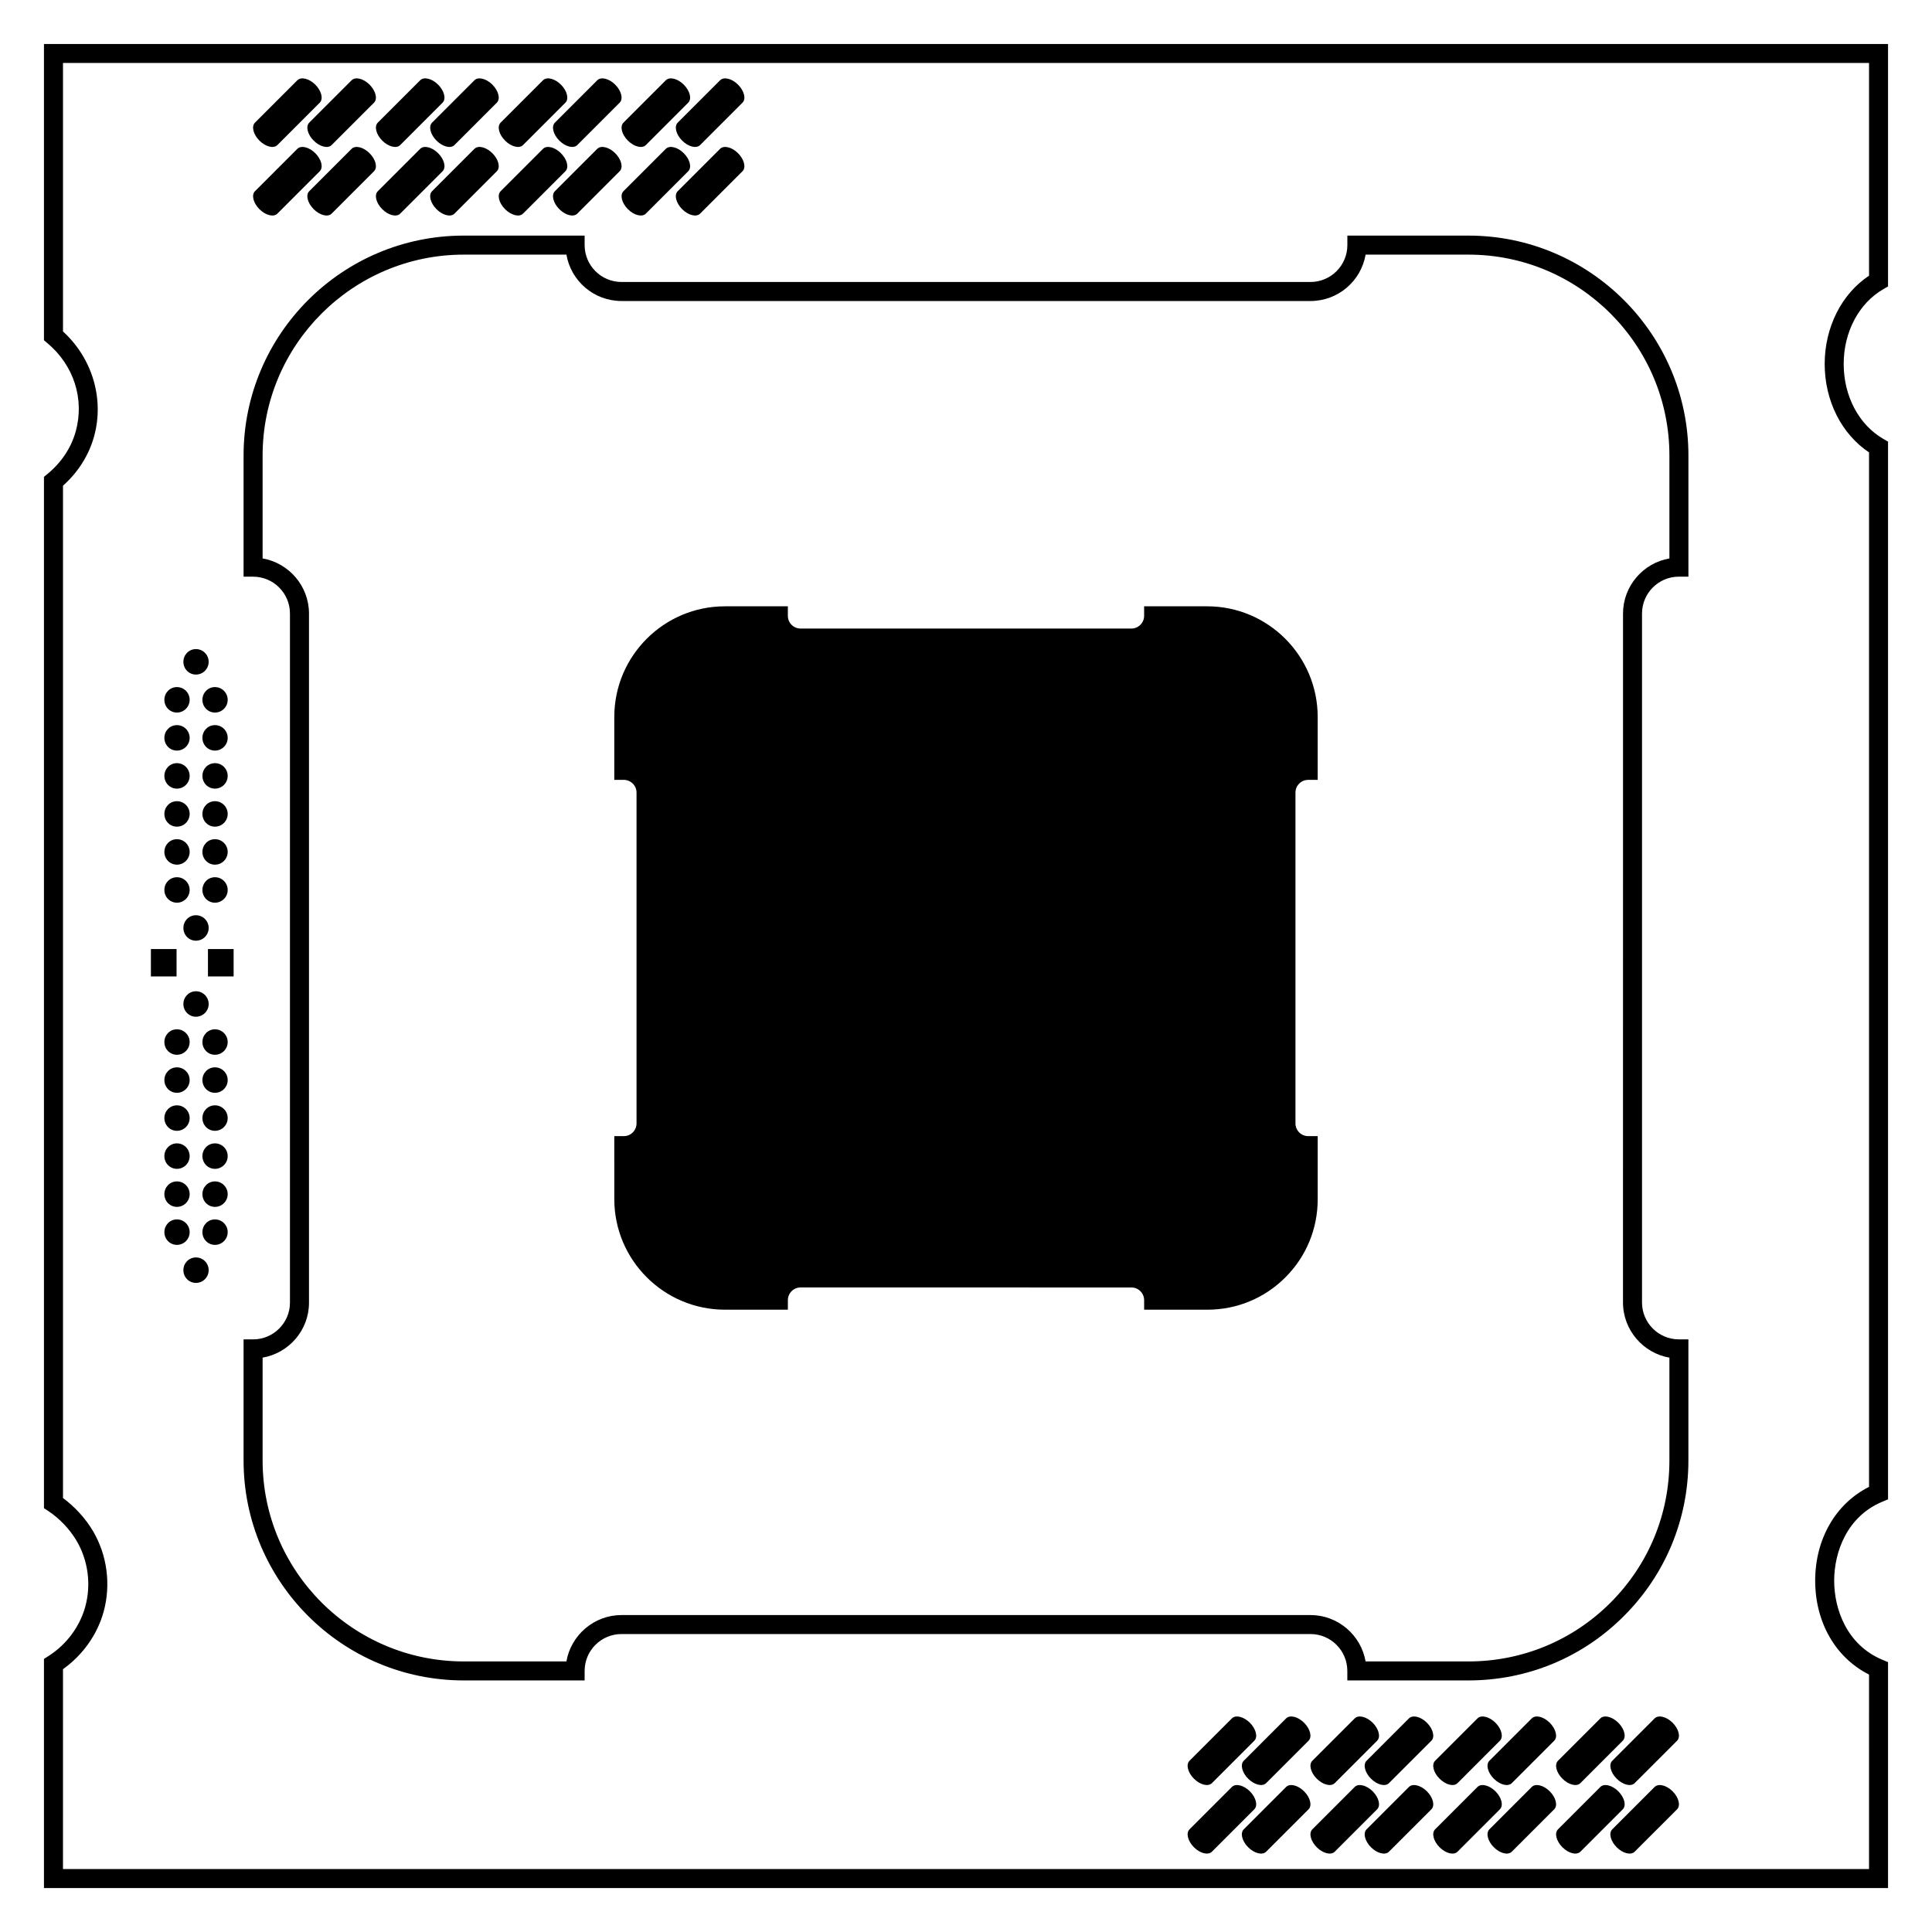
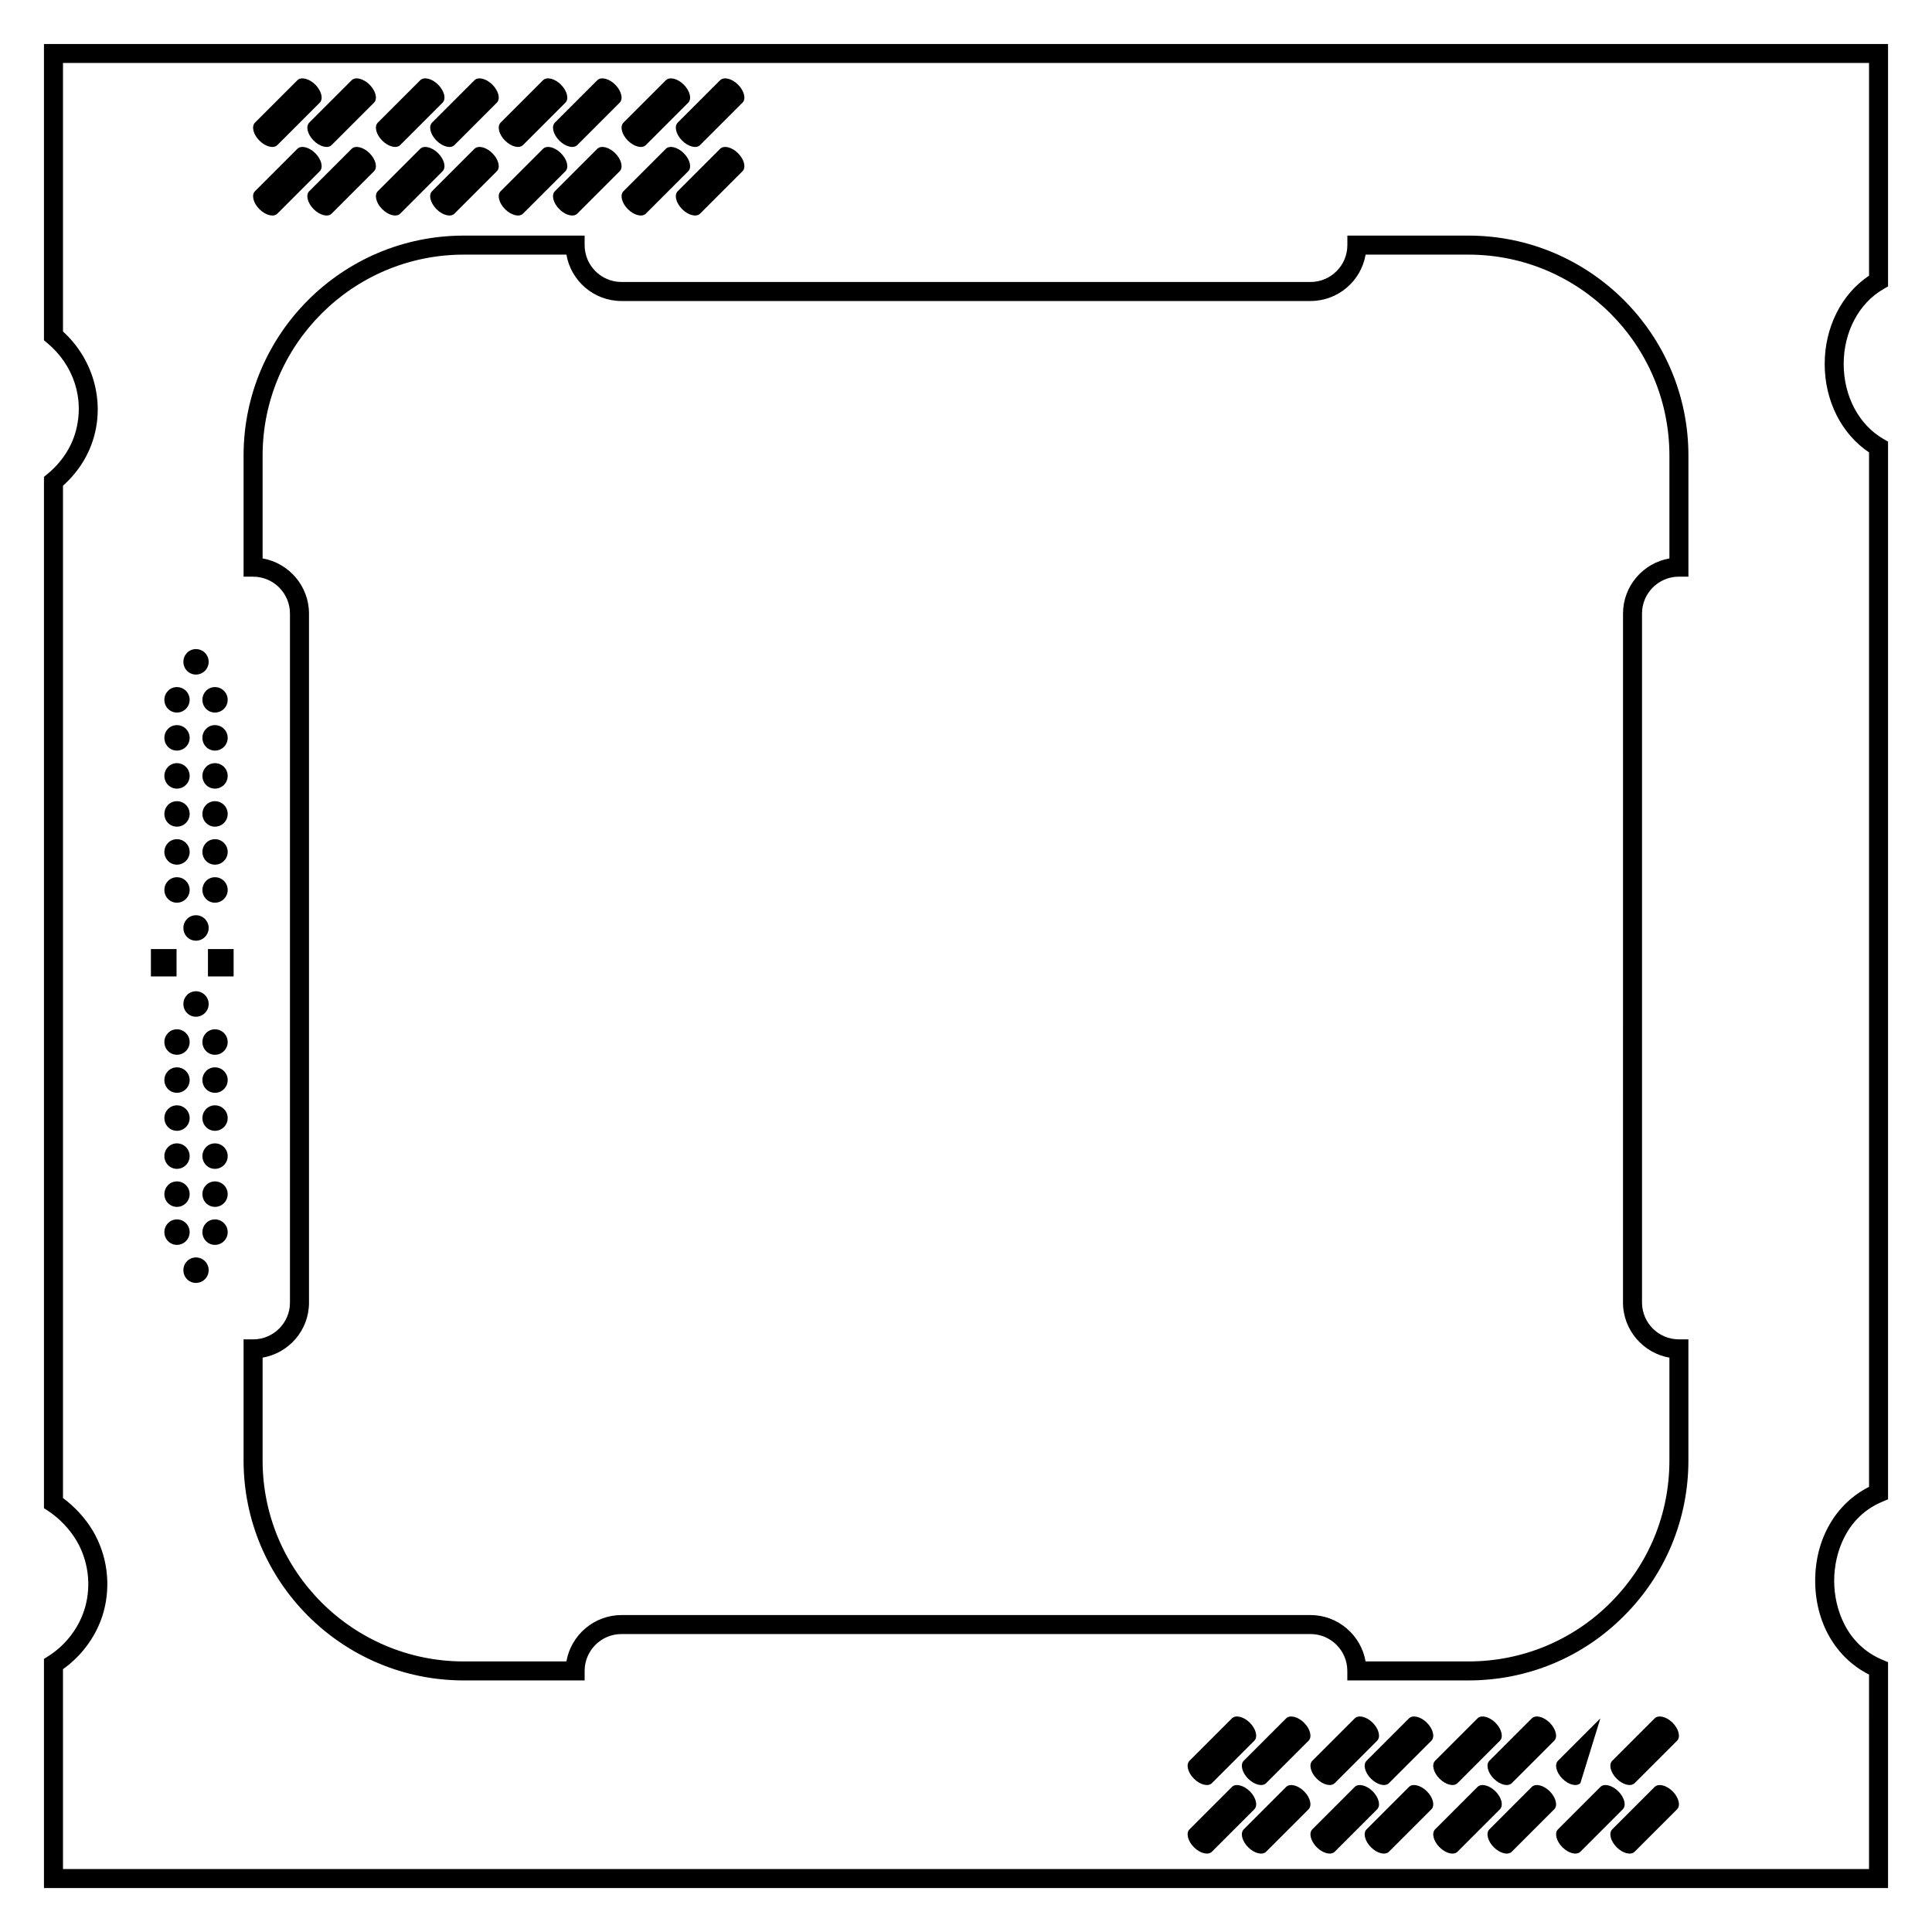
<svg xmlns="http://www.w3.org/2000/svg" fill="#000000" width="800px" height="800px" version="1.1" viewBox="144 144 512 512">
  <g>
    <path d="m588.93 296.82h2.519v-32.094c0-32.145-26.148-58.289-58.289-58.289h-32.094v2.519c0 5.391-4.379 9.773-9.77 9.773h-182.59c-5.391 0-9.773-4.383-9.773-9.773v-2.519h-32.043c-32.191 0-58.34 26.148-58.34 58.293v32.094h2.519c5.391 0 9.773 4.383 9.773 9.773v182.63c0 5.34-4.383 9.723-9.773 9.723l-2.519-0.004v32.094c0 32.145 26.148 58.289 58.34 58.289h32.043v-2.519c0-5.391 4.383-9.773 9.773-9.773h182.58c5.391 0 9.77 4.383 9.77 9.773v2.519h32.094c15.566 0 30.23-6.047 41.215-17.078 10.984-10.98 17.078-25.645 17.078-41.211v-32.094h-2.519c-5.391 0-9.773-4.383-9.773-9.77v-182.58c0-5.391 4.383-9.777 9.773-9.777zm-2.519 206.97v27.258c0 14.258-5.543 27.609-15.617 37.684-10.027 10.027-23.426 15.566-37.641 15.566h-27.258c-1.203-6.953-7.301-12.293-14.605-12.293h-182.58c-7.305 0-13.402 5.344-14.609 12.293h-27.207c-29.371 0-53.301-23.883-53.301-53.254v-27.254c6.953-1.203 12.293-7.25 12.293-14.559v-182.63c0-7.305-5.34-13.402-12.293-14.609v-27.258c0-29.371 23.93-53.254 53.305-53.254h27.207c1.211 7.004 7.305 12.293 14.609 12.293h182.58c7.305 0 13.402-5.289 14.605-12.293h27.258c29.371 0 53.254 23.879 53.254 53.254v27.258c-6.953 1.211-12.293 7.305-12.293 14.609l-0.008 182.58c0.004 7.305 5.348 13.402 12.297 14.613z" />
    <path d="m217.51 200.61c-0.988 0.992-3.125 0.465-4.762-1.176-1.637-1.637-2.168-3.773-1.176-4.762l11.23-11.23c0.992-0.992 3.125-0.469 4.762 1.168 1.637 1.641 2.168 3.773 1.176 4.766z" />
    <path d="m231.89 200.61c-0.988 0.992-3.125 0.465-4.762-1.176-1.637-1.637-2.168-3.773-1.176-4.762l11.23-11.23c0.992-0.992 3.125-0.469 4.762 1.168 1.637 1.641 2.168 3.773 1.176 4.766z" />
    <path d="m217.51 182.44c-0.988 0.992-3.125 0.465-4.762-1.176-1.637-1.637-2.168-3.773-1.176-4.762l11.23-11.23c0.992-0.992 3.125-0.469 4.762 1.168 1.637 1.641 2.168 3.773 1.176 4.766z" />
    <path d="m231.89 182.44c-0.988 0.992-3.125 0.465-4.762-1.176-1.637-1.637-2.168-3.773-1.176-4.762l11.23-11.23c0.992-0.992 3.125-0.469 4.762 1.168 1.637 1.641 2.168 3.773 1.176 4.766z" />
    <path d="m250.06 200.61c-0.988 0.992-3.125 0.465-4.762-1.176-1.637-1.637-2.168-3.773-1.176-4.762l11.23-11.23c0.992-0.992 3.125-0.469 4.762 1.168 1.637 1.641 2.168 3.773 1.176 4.766z" />
    <path d="m264.44 200.61c-0.988 0.992-3.125 0.465-4.762-1.176-1.637-1.637-2.168-3.773-1.176-4.762l11.23-11.23c0.992-0.992 3.125-0.469 4.762 1.168 1.637 1.641 2.168 3.773 1.176 4.766z" />
    <path d="m250.06 182.44c-0.988 0.992-3.125 0.465-4.762-1.176-1.637-1.637-2.168-3.773-1.176-4.762l11.23-11.23c0.992-0.992 3.125-0.469 4.762 1.168 1.637 1.641 2.168 3.773 1.176 4.766z" />
    <path d="m264.44 182.44c-0.988 0.992-3.125 0.465-4.762-1.176-1.637-1.637-2.168-3.773-1.176-4.762l11.23-11.23c0.992-0.992 3.125-0.469 4.762 1.168 1.637 1.641 2.168 3.773 1.176 4.766z" />
    <path d="m282.61 200.61c-0.988 0.992-3.125 0.465-4.762-1.176-1.637-1.637-2.168-3.773-1.176-4.762l11.23-11.23c0.992-0.992 3.125-0.469 4.762 1.168 1.637 1.641 2.168 3.773 1.176 4.766z" />
    <path d="m296.99 200.61c-0.988 0.992-3.125 0.465-4.762-1.176-1.637-1.637-2.168-3.773-1.176-4.762l11.23-11.23c0.992-0.992 3.125-0.469 4.762 1.168 1.637 1.641 2.168 3.773 1.176 4.766z" />
    <path d="m282.61 182.44c-0.988 0.992-3.125 0.465-4.762-1.176-1.637-1.637-2.168-3.773-1.176-4.762l11.23-11.23c0.992-0.992 3.125-0.469 4.762 1.168 1.637 1.641 2.168 3.773 1.176 4.766z" />
    <path d="m296.99 182.44c-0.988 0.992-3.125 0.465-4.762-1.176-1.637-1.637-2.168-3.773-1.176-4.762l11.23-11.23c0.992-0.992 3.125-0.469 4.762 1.168 1.637 1.641 2.168 3.773 1.176 4.766z" />
    <path d="m315.16 200.61c-0.988 0.992-3.125 0.465-4.762-1.176-1.637-1.637-2.168-3.773-1.176-4.762l11.23-11.23c0.992-0.992 3.125-0.469 4.762 1.168 1.637 1.641 2.168 3.773 1.176 4.766z" />
    <path d="m329.54 200.61c-0.988 0.992-3.125 0.465-4.762-1.176-1.637-1.637-2.168-3.773-1.176-4.762l11.23-11.23c0.992-0.992 3.125-0.469 4.762 1.168 1.637 1.641 2.168 3.773 1.176 4.766z" />
    <path d="m315.16 182.44c-0.988 0.992-3.125 0.465-4.762-1.176-1.637-1.637-2.168-3.773-1.176-4.762l11.23-11.23c0.992-0.992 3.125-0.469 4.762 1.168 1.637 1.641 2.168 3.773 1.176 4.766z" />
    <path d="m329.54 182.44c-0.988 0.992-3.125 0.465-4.762-1.176-1.637-1.637-2.168-3.773-1.176-4.762l11.23-11.23c0.992-0.992 3.125-0.469 4.762 1.168 1.637 1.641 2.168 3.773 1.176 4.766z" />
    <path d="m465.17 634.72c-0.992 0.988-3.117 0.469-4.762-1.176-1.637-1.633-2.168-3.769-1.168-4.758l11.23-11.23c0.988-0.984 3.117-0.469 4.762 1.168 1.633 1.637 2.168 3.773 1.168 4.762z" />
    <path d="m479.54 634.72c-0.984 0.988-3.117 0.469-4.762-1.176-1.633-1.633-2.168-3.769-1.168-4.758l11.23-11.23c0.992-0.984 3.129-0.469 4.758 1.168 1.641 1.637 2.172 3.773 1.18 4.762z" />
    <path d="m465.17 616.55c-0.992 0.984-3.117 0.469-4.762-1.176-1.637-1.629-2.168-3.769-1.168-4.758l11.23-11.23c0.988-0.988 3.117-0.469 4.762 1.164 1.633 1.641 2.168 3.777 1.168 4.766z" />
    <path d="m479.54 616.55c-0.984 0.984-3.117 0.469-4.762-1.176-1.633-1.629-2.168-3.769-1.168-4.758l11.23-11.23c0.992-0.988 3.129-0.469 4.758 1.164 1.641 1.641 2.172 3.777 1.18 4.766z" />
    <path d="m497.72 634.72c-0.992 0.988-3.117 0.469-4.762-1.176-1.637-1.633-2.168-3.769-1.168-4.758l11.23-11.23c0.992-0.984 3.117-0.469 4.762 1.168 1.633 1.637 2.168 3.773 1.168 4.762z" />
    <path d="m512.09 634.72c-0.984 0.988-3.117 0.469-4.762-1.176-1.633-1.633-2.168-3.769-1.168-4.758l11.23-11.23c0.992-0.984 3.129-0.469 4.762 1.168 1.637 1.637 2.168 3.773 1.176 4.762z" />
    <path d="m497.72 616.55c-0.992 0.984-3.117 0.469-4.762-1.176-1.637-1.629-2.168-3.769-1.168-4.758l11.23-11.23c0.992-0.988 3.117-0.469 4.762 1.164 1.633 1.641 2.168 3.777 1.168 4.766z" />
    <path d="m512.09 616.55c-0.984 0.984-3.117 0.469-4.762-1.176-1.633-1.629-2.168-3.769-1.168-4.758l11.23-11.23c0.992-0.988 3.129-0.469 4.762 1.164 1.637 1.641 2.168 3.777 1.176 4.766z" />
    <path d="m530.26 634.72c-0.992 0.988-3.117 0.469-4.758-1.176-1.641-1.633-2.172-3.769-1.176-4.758l11.23-11.23c0.992-0.984 3.117-0.469 4.762 1.168 1.633 1.637 2.168 3.773 1.168 4.762z" />
    <path d="m544.64 634.72c-0.984 0.988-3.117 0.469-4.762-1.176-1.633-1.633-2.168-3.769-1.168-4.758l11.23-11.23c0.992-0.984 3.129-0.469 4.762 1.168 1.637 1.637 2.168 3.773 1.176 4.762z" />
    <path d="m530.26 616.55c-0.992 0.984-3.117 0.469-4.758-1.176-1.641-1.629-2.172-3.769-1.176-4.758l11.23-11.23c0.992-0.988 3.117-0.469 4.762 1.164 1.633 1.641 2.168 3.777 1.168 4.766z" />
    <path d="m544.64 616.55c-0.984 0.984-3.117 0.469-4.762-1.176-1.633-1.629-2.168-3.769-1.168-4.758l11.23-11.23c0.992-0.988 3.129-0.469 4.762 1.164 1.637 1.641 2.168 3.777 1.176 4.766z" />
    <path d="m562.82 634.72c-0.988 0.988-3.117 0.469-4.758-1.176-1.641-1.633-2.172-3.769-1.176-4.758l11.23-11.23c0.992-0.984 3.117-0.469 4.762 1.168 1.633 1.637 2.168 3.773 1.168 4.762z" />
    <path d="m577.2 634.72c-0.984 0.988-3.117 0.469-4.762-1.176-1.633-1.633-2.168-3.769-1.168-4.758l11.23-11.23c0.992-0.984 3.129-0.469 4.762 1.168 1.637 1.637 2.168 3.773 1.176 4.762z" />
-     <path d="m562.82 616.55c-0.988 0.984-3.117 0.469-4.758-1.176-1.641-1.629-2.172-3.769-1.176-4.758l11.23-11.23c0.992-0.988 3.117-0.469 4.762 1.164 1.633 1.641 2.168 3.777 1.168 4.766z" />
+     <path d="m562.82 616.55c-0.988 0.984-3.117 0.469-4.758-1.176-1.641-1.629-2.172-3.769-1.176-4.758l11.23-11.23z" />
    <path d="m577.2 616.55c-0.984 0.984-3.117 0.469-4.762-1.176-1.633-1.629-2.168-3.769-1.168-4.758l11.23-11.23c0.992-0.988 3.129-0.469 4.762 1.164 1.637 1.641 2.168 3.777 1.176 4.766z" />
-     <path d="m487.31 354.05v87.664c0 1.863 1.512 3.375 3.375 3.375h2.519v16.723c0 7.812-3.023 15.168-8.566 20.707-5.543 5.547-12.898 8.566-20.703 8.566h-16.727v-2.519c0-1.863-1.512-3.375-3.375-3.375l-87.664-0.004c-1.863 0-3.375 1.512-3.375 3.375v2.519h-16.676c-16.172 0-29.32-13.148-29.32-29.277l-0.004-16.715h2.519c1.863 0 3.375-1.512 3.375-3.375v-87.664c0-1.863-1.512-3.375-3.375-3.375h-2.519v-16.676c0-16.172 13.148-29.32 29.32-29.32h16.676v2.519c0 1.863 1.512 3.375 3.375 3.375h87.664c1.863 0 3.375-1.512 3.375-3.375v-2.519h16.727c16.117 0 29.27 13.148 29.27 29.32v16.676h-2.516c-1.863 0-3.375 1.512-3.375 3.375z" />
    <path d="m644.35 644.35h-488.7v-60.727l1.168-0.738c4.758-3.012 8.316-7.773 9.773-13.074 1.613-5.871 0.781-12.242-2.289-17.477-1.809-3.066-4.555-5.969-7.527-7.91l-1.125-0.746v-273.31l0.922-0.754c3.715-3.055 6.309-6.973 7.508-11.324 2.352-8.555-0.527-17.504-7.527-23.363l-0.902-0.762v-78.512h488.7v64.25l-1.258 0.73c-6.473 3.738-10.5 11.34-10.496 19.84 0 8.496 4.019 16.09 10.496 19.836l1.258 0.73v280.3l-1.547 0.648c-9.383 3.93-12.727 13.383-12.727 20.918 0 7.531 3.34 16.988 12.727 20.93l1.547 0.648zm-483.66-5.039h478.62l0.004-51.535c-8.848-4.449-14.273-13.816-14.273-24.879 0-11.043 5.426-20.414 14.273-24.863v-274.15c-7.281-4.848-11.754-13.672-11.754-23.41-0.004-9.742 4.473-18.57 11.754-23.418v-56.367h-478.62v71.156c7.75 7.062 10.984 17.836 8.246 27.773-1.371 4.992-4.211 9.496-8.246 13.094v268.28c3.148 2.324 6.012 5.461 7.969 8.785 3.754 6.402 4.769 14.176 2.797 21.363-1.664 6.031-5.551 11.508-10.766 15.203z" />
    <path d="m192.6 319.39c0-1.863 1.465-3.375 3.324-3.375 1.867 0 3.375 1.512 3.375 3.375s-1.508 3.375-3.375 3.375c-1.859 0-3.324-1.512-3.324-3.375z" />
    <path d="m199.3 389.92c0 1.863-1.508 3.375-3.375 3.375-1.859 0-3.324-1.512-3.324-3.375s1.465-3.375 3.324-3.375c1.867 0 3.375 1.512 3.375 3.375z" />
    <path d="m199.3 410.07c0 1.863-1.508 3.375-3.375 3.375-1.859 0-3.324-1.512-3.324-3.375s1.465-3.375 3.324-3.375c1.867 0 3.375 1.512 3.375 3.375z" />
    <path d="m199.3 480.61c0 1.863-1.508 3.375-3.375 3.375-1.859 0-3.324-1.512-3.324-3.375s1.465-3.375 3.324-3.375c1.867 0 3.375 1.508 3.375 3.375z" />
    <path d="m204.34 460.46c0 1.863-1.508 3.375-3.375 3.375-1.859 0-3.324-1.512-3.324-3.375s1.465-3.375 3.324-3.375c1.867 0 3.375 1.508 3.375 3.375z" />
    <path d="m204.34 450.38c0 1.863-1.508 3.375-3.375 3.375-1.859 0-3.324-1.512-3.324-3.375 0-1.863 1.465-3.375 3.324-3.375 1.867 0 3.375 1.512 3.375 3.375z" />
    <path d="m197.64 420.15c0-1.863 1.465-3.375 3.324-3.375 1.867 0 3.375 1.512 3.375 3.375 0 1.863-1.508 3.375-3.375 3.375-1.855 0-3.324-1.512-3.324-3.375z" />
    <path d="m204.34 470.53c0 1.863-1.508 3.375-3.375 3.375-1.859 0-3.324-1.512-3.324-3.375s1.465-3.375 3.324-3.375c1.867 0 3.375 1.512 3.375 3.375z" />
    <path d="m204.34 430.23c0 1.863-1.508 3.375-3.375 3.375-1.859 0-3.324-1.512-3.324-3.375 0-1.863 1.465-3.375 3.324-3.375 1.867 0 3.375 1.512 3.375 3.375z" />
    <path d="m204.34 440.3c0 1.863-1.508 3.375-3.375 3.375-1.859 0-3.324-1.512-3.324-3.375 0-1.863 1.465-3.375 3.324-3.375 1.867 0 3.375 1.508 3.375 3.375z" />
    <path d="m194.26 470.53c0 1.863-1.508 3.375-3.375 3.375-1.859 0-3.324-1.512-3.324-3.375s1.465-3.375 3.324-3.375c1.871 0 3.375 1.512 3.375 3.375z" />
    <path d="m194.26 430.23c0 1.863-1.508 3.375-3.375 3.375-1.859 0-3.324-1.512-3.324-3.375 0-1.863 1.465-3.375 3.324-3.375 1.871 0 3.375 1.512 3.375 3.375z" />
    <path d="m194.26 450.38c0 1.863-1.508 3.375-3.375 3.375-1.859 0-3.324-1.512-3.324-3.375 0-1.863 1.465-3.375 3.324-3.375 1.871 0 3.375 1.512 3.375 3.375z" />
    <path d="m187.56 420.15c0-1.863 1.465-3.375 3.324-3.375 1.867 0 3.375 1.512 3.375 3.375 0 1.863-1.508 3.375-3.375 3.375-1.859 0-3.324-1.512-3.324-3.375z" />
    <path d="m194.26 460.46c0 1.863-1.508 3.375-3.375 3.375-1.859 0-3.324-1.512-3.324-3.375s1.465-3.375 3.324-3.375c1.871 0 3.375 1.508 3.375 3.375z" />
    <path d="m194.26 440.3c0 1.863-1.508 3.375-3.375 3.375-1.859 0-3.324-1.512-3.324-3.375 0-1.863 1.465-3.375 3.324-3.375 1.871 0 3.375 1.508 3.375 3.375z" />
    <path d="m194.26 349.62c0 1.863-1.508 3.375-3.375 3.375-1.859 0-3.324-1.512-3.324-3.375 0-1.863 1.465-3.375 3.324-3.375 1.871 0 3.375 1.512 3.375 3.375z" />
    <path d="m194.26 339.54c0 1.863-1.508 3.375-3.375 3.375-1.859 0-3.324-1.512-3.324-3.375s1.465-3.375 3.324-3.375c1.871-0.004 3.375 1.508 3.375 3.375z" />
    <path d="m194.26 379.85c0 1.863-1.508 3.375-3.375 3.375-1.859 0-3.324-1.512-3.324-3.375 0-1.863 1.465-3.375 3.324-3.375 1.871-0.004 3.375 1.508 3.375 3.375z" />
    <path d="m194.26 359.7c0 1.863-1.508 3.375-3.375 3.375-1.859 0-3.324-1.512-3.324-3.375 0-1.863 1.465-3.375 3.324-3.375 1.871-0.004 3.375 1.508 3.375 3.375z" />
    <path d="m187.56 329.46c0-1.863 1.465-3.375 3.324-3.375 1.867 0 3.375 1.512 3.375 3.375 0 1.863-1.508 3.375-3.375 3.375-1.859 0-3.324-1.512-3.324-3.375z" />
    <path d="m194.26 369.77c0 1.863-1.508 3.375-3.375 3.375-1.859 0-3.324-1.512-3.324-3.375s1.465-3.375 3.324-3.375c1.871 0 3.375 1.512 3.375 3.375z" />
    <path d="m183.99 395.51h6.801v7.254h-6.801z" />
    <path d="m199.11 395.51h6.801v7.254h-6.801z" />
    <path d="m204.34 379.85c0 1.863-1.508 3.375-3.375 3.375-1.859 0-3.324-1.512-3.324-3.375 0-1.863 1.465-3.375 3.324-3.375 1.867-0.004 3.375 1.508 3.375 3.375z" />
    <path d="m204.34 349.62c0 1.863-1.508 3.375-3.375 3.375-1.859 0-3.324-1.512-3.324-3.375 0-1.863 1.465-3.375 3.324-3.375 1.867 0 3.375 1.512 3.375 3.375z" />
    <path d="m197.64 329.46c0-1.863 1.465-3.375 3.324-3.375 1.867 0 3.375 1.512 3.375 3.375 0 1.863-1.508 3.375-3.375 3.375-1.855 0-3.324-1.512-3.324-3.375z" />
    <path d="m204.34 369.77c0 1.863-1.508 3.375-3.375 3.375-1.859 0-3.324-1.512-3.324-3.375s1.465-3.375 3.324-3.375c1.867 0 3.375 1.512 3.375 3.375z" />
    <path d="m204.34 359.7c0 1.863-1.508 3.375-3.375 3.375-1.859 0-3.324-1.512-3.324-3.375 0-1.863 1.465-3.375 3.324-3.375 1.867-0.004 3.375 1.508 3.375 3.375z" />
    <path d="m204.34 339.54c0 1.863-1.508 3.375-3.375 3.375-1.859 0-3.324-1.512-3.324-3.375s1.465-3.375 3.324-3.375c1.867-0.004 3.375 1.508 3.375 3.375z" />
  </g>
</svg>